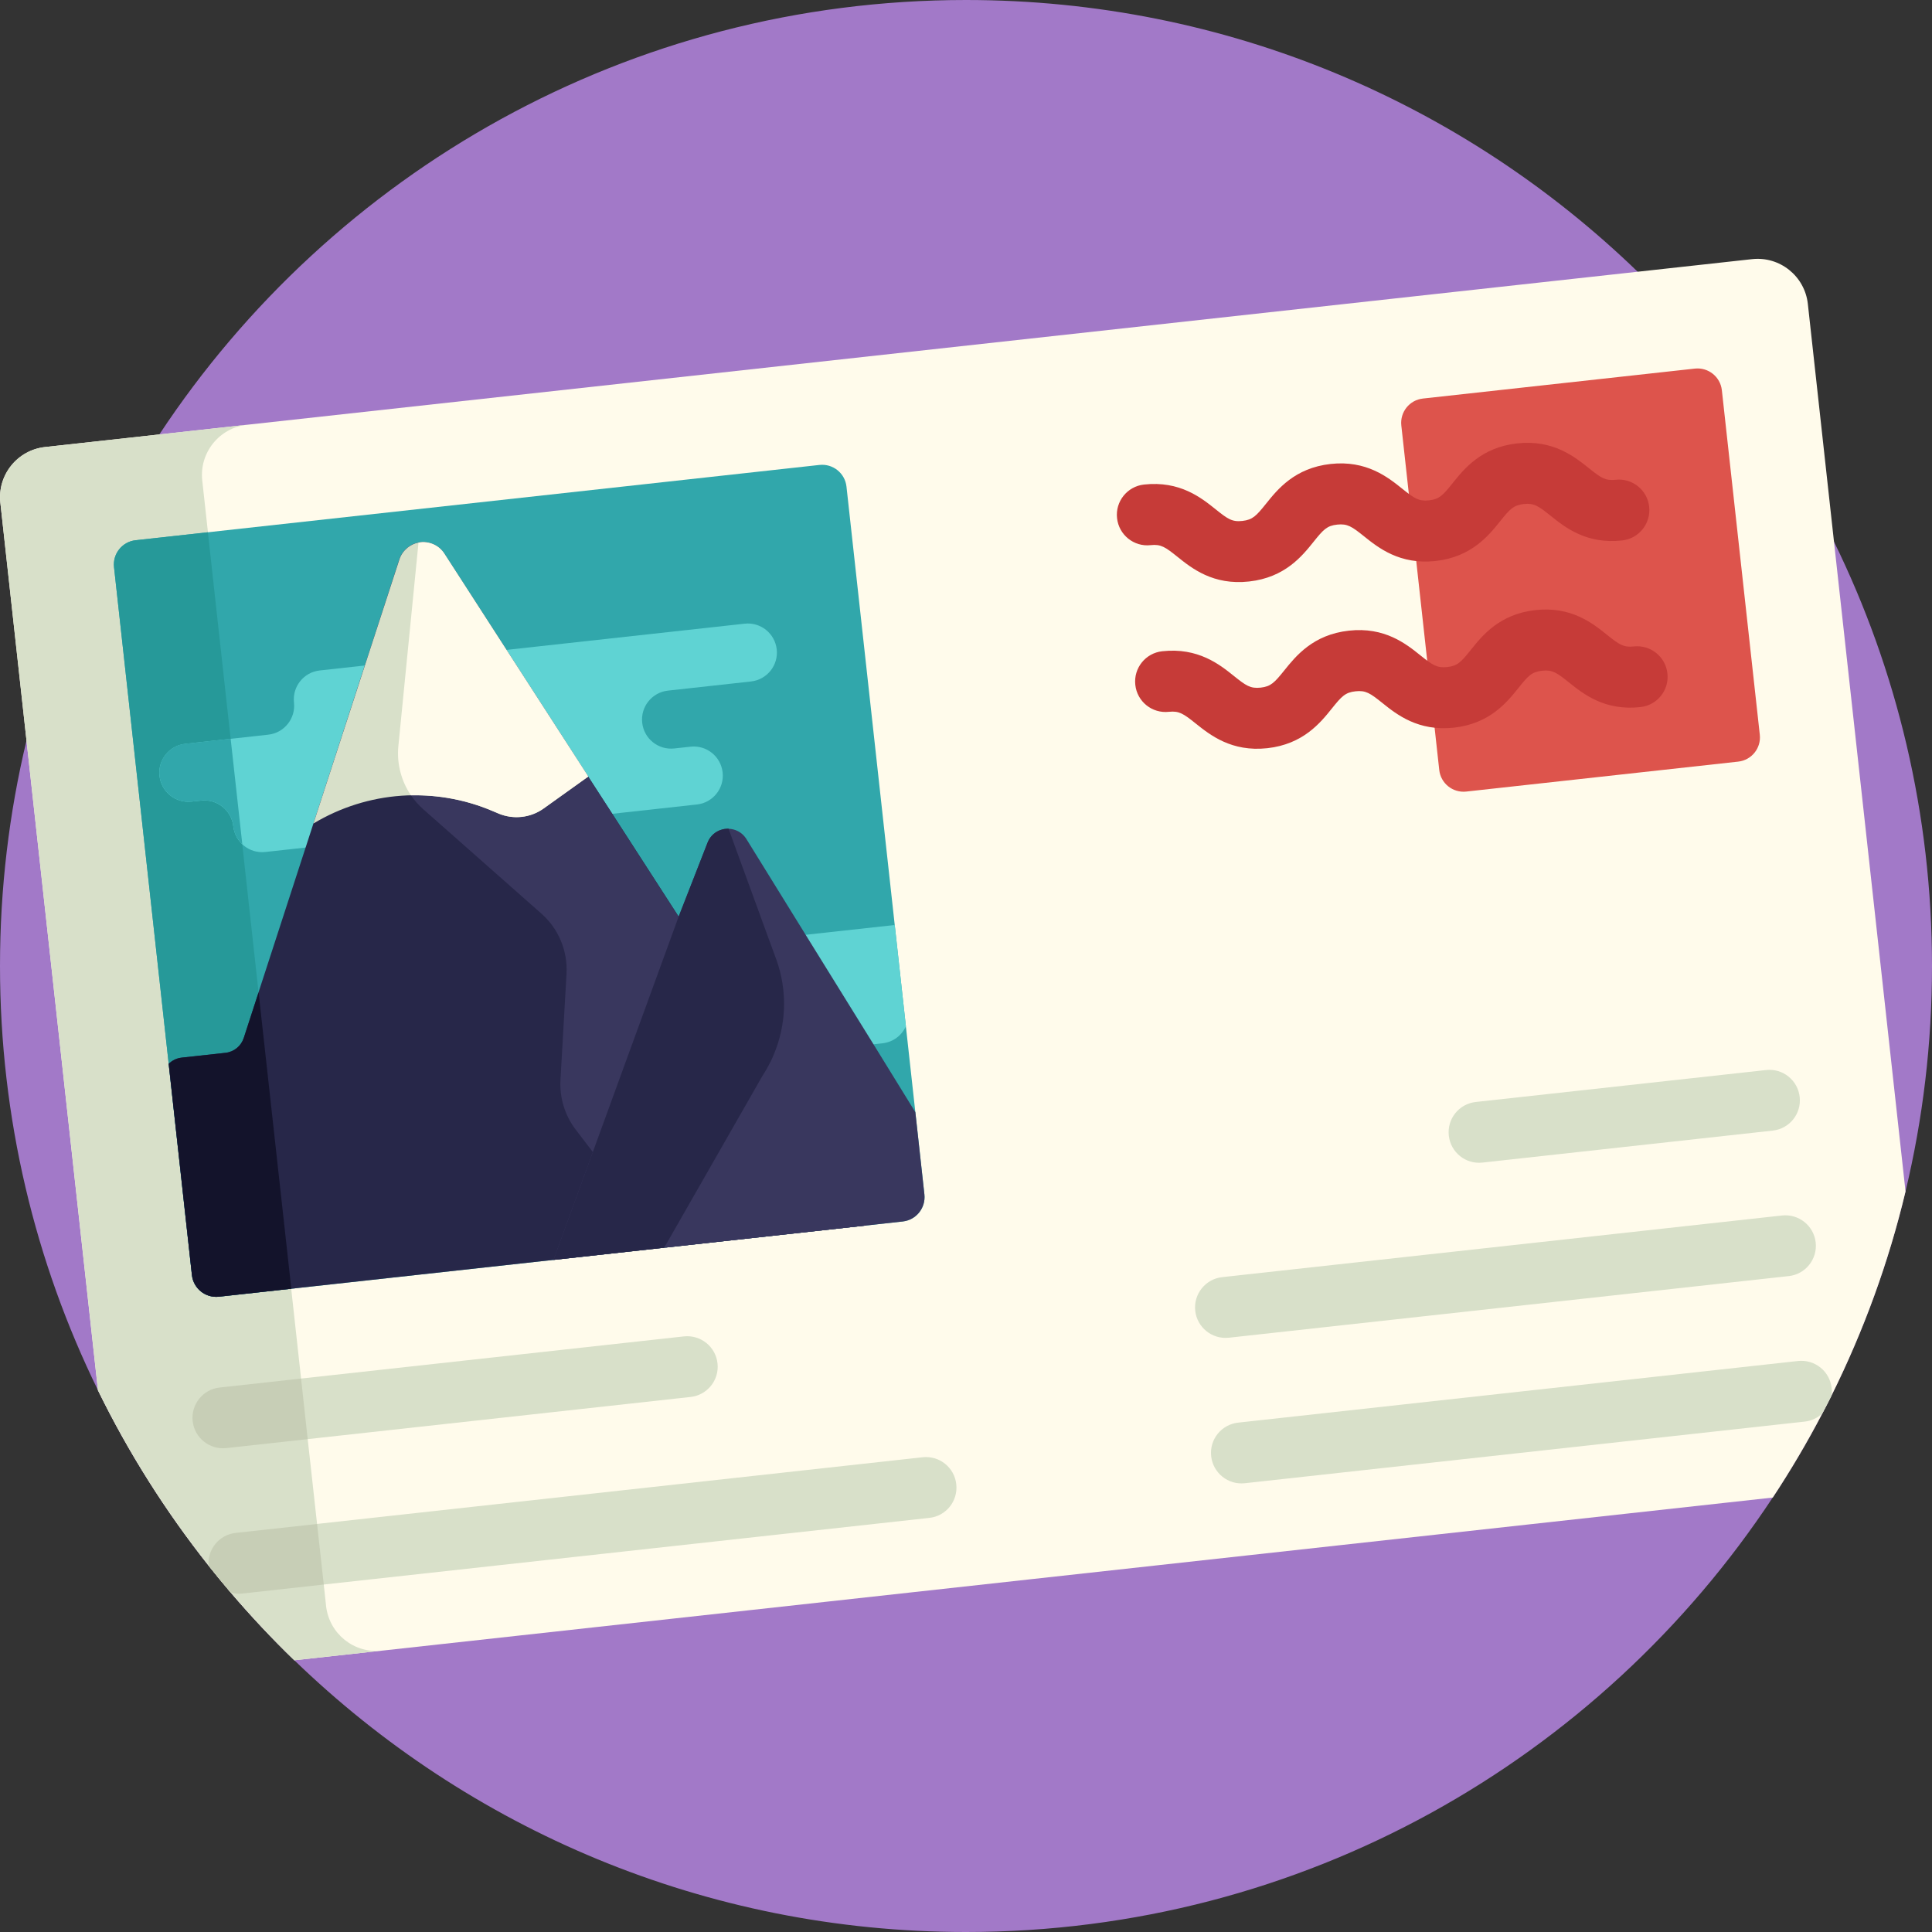
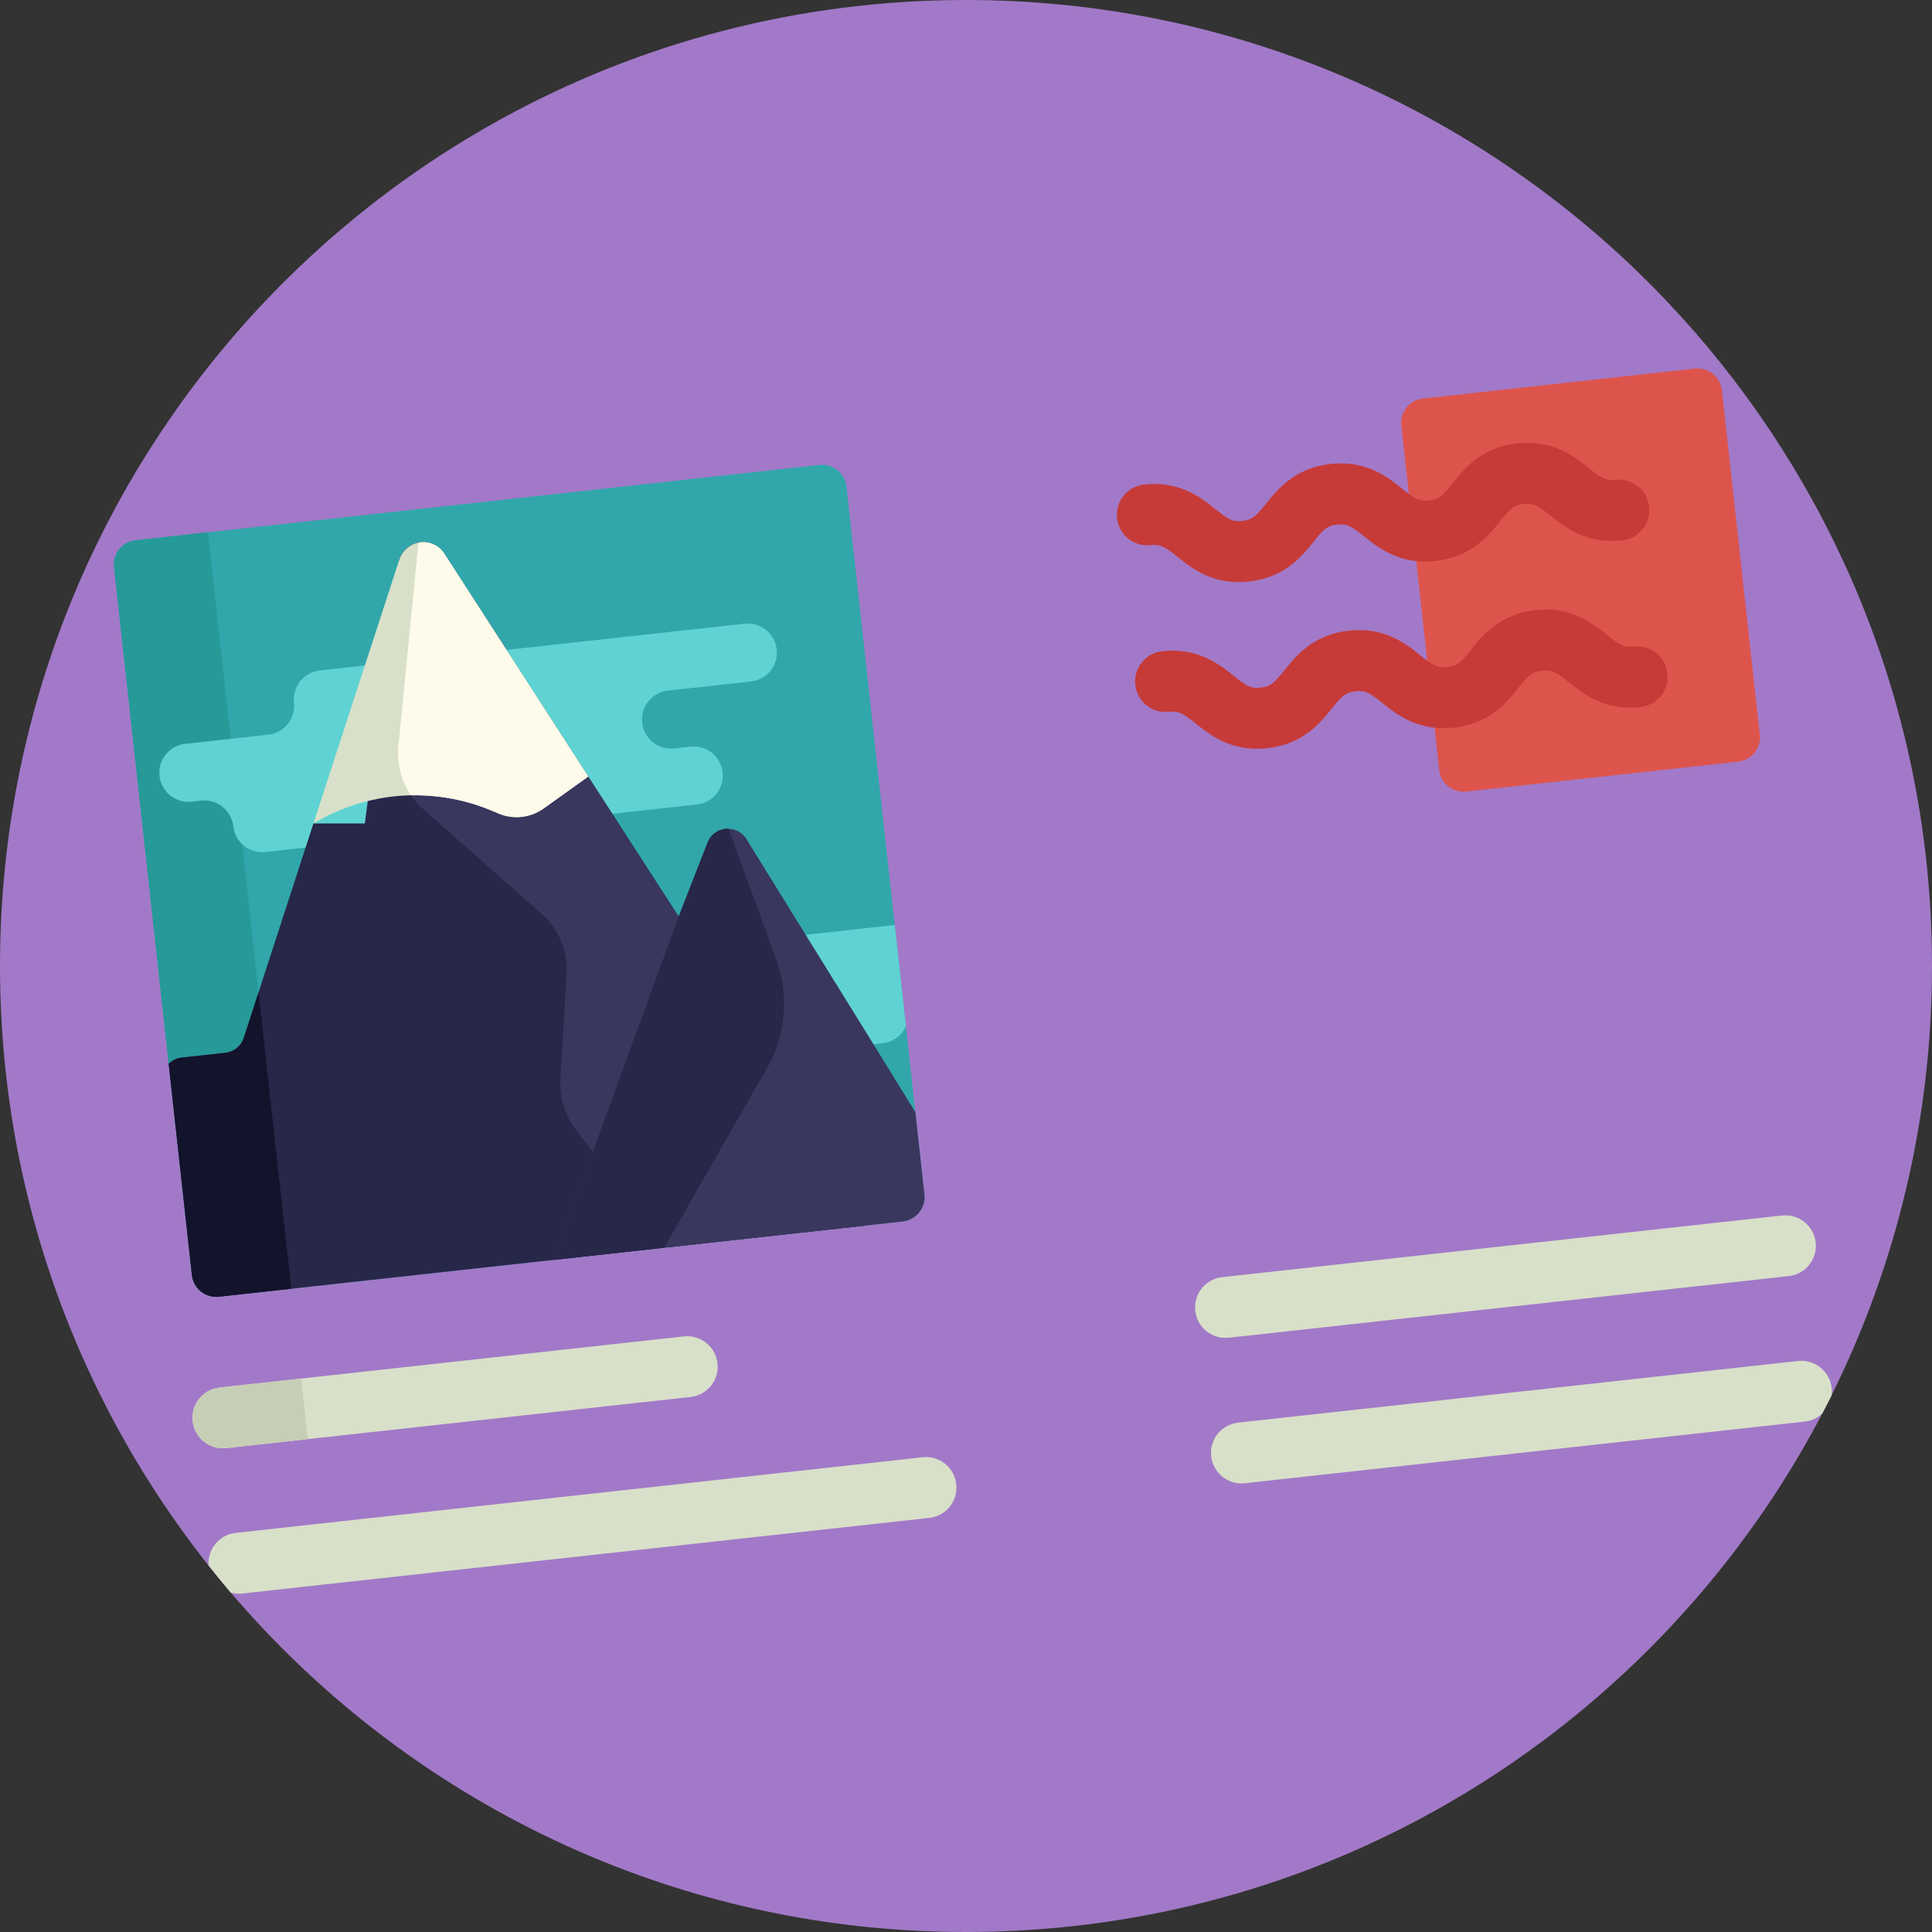
<svg xmlns="http://www.w3.org/2000/svg" width="60" height="60" viewBox="0 0 60 60" fill="none">
  <rect x="0" y="0" width="60" height="60" fill="#333333" stroke="none" />
  <path d="M60 30C60 32.411 59.716 34.755 59.177 37.002C58.648 39.217 57.872 41.337 56.881 43.333C56.883 43.334 56.883 43.334 56.881 43.336C56.788 43.525 56.692 43.709 56.594 43.895C56.125 44.794 55.609 45.666 55.053 46.508C49.688 54.636 40.469 60 30 60C21.894 60 14.539 56.784 9.141 51.561C8.45 50.894 7.792 50.191 7.167 49.459C6.933 49.183 6.703 48.903 6.478 48.62C5.148 46.942 3.994 45.119 3.044 43.178C1.094 39.2 0 34.728 0 30C0 27.589 0.284 25.245 0.823 22.998C1.644 19.562 3.056 16.356 4.947 13.494C10.312 5.364 19.531 0 30 0C38.106 0 45.461 3.216 50.859 8.439C53.345 10.847 55.419 13.68 56.956 16.822C58.906 20.8 60 25.272 60 30Z" fill="#A279C8" />
-   <path d="M59.178 37.002C58.65 39.217 57.873 41.337 56.883 43.333C56.884 43.334 56.884 43.334 56.883 43.336C56.789 43.525 56.694 43.709 56.595 43.895C56.125 44.794 55.611 45.666 55.055 46.508L11.858 51.263H11.856L9.139 51.561C8.45 50.894 7.791 50.191 7.166 49.459C6.931 49.183 6.701 48.903 6.476 48.62C5.147 46.942 3.992 45.119 3.042 43.178L0.823 22.998L0.011 15.613C-0.084 14.753 0.537 13.978 1.398 13.883L4.948 13.492L7.666 13.192C7.667 13.192 7.667 13.192 7.667 13.192L50.859 8.439L54.412 8.048C55.273 7.953 56.048 8.575 56.144 9.436L56.956 16.822L59.178 37.002Z" fill="#FFFBEB" />
-   <path d="M11.858 51.262L9.141 51.561C8.451 50.894 7.792 50.191 7.167 49.459C6.933 49.183 6.703 48.903 6.478 48.62C5.148 46.942 3.994 45.119 3.044 43.178L0.823 22.998L0.011 15.613C-0.084 14.753 0.537 13.978 1.398 13.883L4.948 13.492L7.666 13.192C6.806 13.289 6.187 14.062 6.281 14.922L6.458 16.53L7.162 22.944L7.523 26.217L8.03 30.819V30.82L9.044 40.025L9.35 42.811V42.812L9.556 44.692V44.694L9.847 47.328V47.33L10.053 49.211H10.055L10.127 49.877C10.223 50.736 10.995 51.358 11.858 51.262Z" fill="#D8E0C9" />
  <path d="M28.036 37.933L6.798 40.27C6.381 40.316 6.006 40.016 5.961 39.599L3.541 17.614C3.495 17.197 3.795 16.822 4.213 16.777L25.45 14.439C25.867 14.394 26.242 14.694 26.288 15.111L28.708 37.095C28.753 37.513 28.453 37.888 28.036 37.933Z" fill="#31A7AB" />
  <path d="M4.213 16.777C3.795 16.823 3.495 17.198 3.541 17.614L5.961 39.599C6.008 40.016 6.381 40.316 6.798 40.27L9.044 40.023L6.456 16.53L4.213 16.777Z" fill="#269999" />
  <path d="M53.98 23.653L45.534 24.583C45.117 24.628 44.742 24.328 44.697 23.911L43.519 13.214C43.474 12.797 43.773 12.422 44.191 12.377L52.636 11.447C53.053 11.402 53.428 11.702 53.474 12.119L54.652 22.817C54.699 23.233 54.397 23.608 53.98 23.653Z" fill="#DD544C" />
-   <path d="M55.053 35.112L46.038 36.105C45.519 36.163 45.05 35.788 44.994 35.267C44.936 34.747 45.311 34.28 45.831 34.223L54.847 33.231C55.366 33.173 55.834 33.548 55.891 34.067C55.949 34.589 55.574 35.055 55.053 35.112Z" fill="#D8E0C9" />
  <path d="M55.552 39.63L38.163 41.544C37.644 41.6 37.175 41.225 37.119 40.706C37.062 40.188 37.438 39.719 37.956 39.663L55.344 37.748C55.862 37.692 56.331 38.066 56.388 38.586C56.445 39.105 56.07 39.574 55.552 39.63Z" fill="#D8E0C9" />
  <path d="M56.881 43.333C56.883 43.334 56.883 43.334 56.881 43.336C56.788 43.525 56.692 43.709 56.594 43.895C56.45 44.033 56.261 44.125 56.047 44.149L38.658 46.063C38.139 46.12 37.672 45.744 37.614 45.225C37.556 44.705 37.931 44.238 38.452 44.181L55.839 42.267C56.358 42.211 56.827 42.584 56.883 43.105C56.894 43.181 56.892 43.258 56.881 43.333Z" fill="#D8E0C9" />
  <path d="M28.863 47.139L10.055 49.209H10.053L7.525 49.489C7.402 49.503 7.281 49.491 7.167 49.461C6.933 49.184 6.703 48.905 6.478 48.622C6.438 48.114 6.808 47.663 7.317 47.606L9.847 47.327L28.655 45.256C29.174 45.199 29.642 45.575 29.698 46.094C29.756 46.616 29.381 47.083 28.863 47.139Z" fill="#D8E0C9" />
-   <path d="M10.055 49.209L7.525 49.489C7.402 49.503 7.281 49.491 7.167 49.461C6.933 49.184 6.703 48.905 6.478 48.622C6.438 48.114 6.808 47.663 7.317 47.606L9.847 47.328L10.055 49.209Z" fill="#C7CEB6" />
  <path d="M21.445 43.384L7.027 44.972C6.508 45.03 6.039 44.655 5.983 44.134C5.927 43.614 6.3 43.147 6.82 43.091L21.239 41.503C21.758 41.447 22.227 41.822 22.283 42.341C22.341 42.859 21.966 43.327 21.445 43.384Z" fill="#D8E0C9" />
  <path d="M6.82 43.091C6.302 43.147 5.927 43.616 5.983 44.134C6.041 44.653 6.508 45.028 7.027 44.972L9.556 44.694L9.35 42.812L6.82 43.091Z" fill="#C7CEB6" />
  <path d="M27.787 28.727L28.134 31.87C28.009 32.153 27.739 32.364 27.408 32.4L17.201 33.523C16.955 33.552 16.719 33.475 16.537 33.33C16.358 33.184 16.233 32.972 16.205 32.723C16.15 32.228 16.508 31.783 17.002 31.728L17.992 31.619C18.489 31.564 18.845 31.117 18.791 30.622C18.736 30.127 19.094 29.681 19.587 29.627L27.787 28.727Z" fill="#5FD3D3" />
  <path d="M24.122 20.167C24.067 19.672 23.622 19.314 23.125 19.369L9.928 20.822C9.433 20.877 9.075 21.322 9.13 21.819C9.184 22.314 8.827 22.761 8.331 22.816L5.752 23.1C5.256 23.155 4.898 23.6 4.953 24.097C5.008 24.592 5.453 24.95 5.95 24.895L6.248 24.863C6.744 24.808 7.189 25.166 7.245 25.661C7.3 26.156 7.745 26.514 8.241 26.459L21.644 24.984C22.139 24.93 22.497 24.484 22.442 23.988C22.387 23.492 21.942 23.134 21.445 23.189L20.941 23.244C20.445 23.299 19.998 22.941 19.944 22.445C19.889 21.95 20.247 21.503 20.742 21.448L23.322 21.164C23.819 21.109 24.177 20.663 24.122 20.167Z" fill="#5FD3D3" />
-   <path d="M7.163 22.942L5.752 23.098C5.256 23.153 4.898 23.598 4.953 24.095C5.008 24.591 5.453 24.948 5.95 24.894L6.248 24.861C6.744 24.806 7.189 25.164 7.245 25.659C7.27 25.881 7.373 26.075 7.525 26.217L7.163 22.942Z" fill="#31A7AB" />
-   <path d="M23.955 32.922L26.905 38.058L6.797 40.27C6.381 40.316 6.006 40.016 5.959 39.598L5.237 33.038C5.344 32.931 5.484 32.862 5.639 32.845L7.003 32.695C7.267 32.666 7.486 32.486 7.569 32.233L9.255 27.047L9.492 26.319L9.734 25.573L11.328 20.667H11.33L12.398 17.377C12.445 17.234 12.531 17.109 12.648 17.014L12.655 17.008C12.67 16.997 12.684 16.986 12.7 16.973C12.722 16.958 12.747 16.942 12.77 16.93C12.775 16.927 12.78 16.925 12.784 16.922C12.802 16.913 12.819 16.905 12.837 16.897C12.853 16.889 12.869 16.883 12.884 16.878C12.906 16.87 12.93 16.863 12.953 16.858C12.967 16.852 12.981 16.85 12.998 16.847H13.003C13.009 16.844 13.016 16.844 13.022 16.844C13.034 16.842 13.047 16.841 13.059 16.839H13.067C13.081 16.837 13.095 16.836 13.111 16.836C13.112 16.836 13.114 16.836 13.114 16.836H13.12C13.136 16.836 13.152 16.836 13.169 16.836C13.18 16.836 13.191 16.837 13.201 16.837C13.206 16.837 13.212 16.837 13.216 16.839C13.226 16.839 13.237 16.841 13.248 16.842C13.325 16.853 13.4 16.873 13.472 16.908C13.606 16.969 13.717 17.067 13.797 17.191L15.73 20.183L17.381 22.741V22.742L18.267 24.116L19.014 25.27L21.076 28.464L21.678 29.398L23.869 32.791L23.955 32.922Z" fill="#272749" />
+   <path d="M23.955 32.922L26.905 38.058L6.797 40.27C6.381 40.316 6.006 40.016 5.959 39.598L5.237 33.038C5.344 32.931 5.484 32.862 5.639 32.845L7.003 32.695C7.267 32.666 7.486 32.486 7.569 32.233L9.255 27.047L9.492 26.319L9.734 25.573H11.33L12.398 17.377C12.445 17.234 12.531 17.109 12.648 17.014L12.655 17.008C12.67 16.997 12.684 16.986 12.7 16.973C12.722 16.958 12.747 16.942 12.77 16.93C12.775 16.927 12.78 16.925 12.784 16.922C12.802 16.913 12.819 16.905 12.837 16.897C12.853 16.889 12.869 16.883 12.884 16.878C12.906 16.87 12.93 16.863 12.953 16.858C12.967 16.852 12.981 16.85 12.998 16.847H13.003C13.009 16.844 13.016 16.844 13.022 16.844C13.034 16.842 13.047 16.841 13.059 16.839H13.067C13.081 16.837 13.095 16.836 13.111 16.836C13.112 16.836 13.114 16.836 13.114 16.836H13.12C13.136 16.836 13.152 16.836 13.169 16.836C13.18 16.836 13.191 16.837 13.201 16.837C13.206 16.837 13.212 16.837 13.216 16.839C13.226 16.839 13.237 16.841 13.248 16.842C13.325 16.853 13.4 16.873 13.472 16.908C13.606 16.969 13.717 17.067 13.797 17.191L15.73 20.183L17.381 22.741V22.742L18.267 24.116L19.014 25.27L21.076 28.464L21.678 29.398L23.869 32.791L23.955 32.922Z" fill="#272749" />
  <path d="M8.031 30.82L7.572 32.234C7.489 32.487 7.269 32.667 7.006 32.697L5.642 32.847C5.486 32.864 5.347 32.934 5.241 33.039L5.962 39.598C6.009 40.016 6.383 40.316 6.8 40.27L9.047 40.023L8.031 30.82Z" fill="#13132B" />
  <path d="M23.955 32.922L26.905 38.058L20.681 38.742L20.648 38.699L18.411 35.777L17.88 35.083C17.544 34.642 17.375 34.095 17.406 33.541L17.408 33.5L17.512 31.672L17.594 30.242C17.633 29.531 17.347 28.842 16.812 28.372L13.933 25.828L13.142 25.13C12.995 25 12.869 24.855 12.762 24.697C12.752 24.683 12.742 24.667 12.731 24.652C12.725 24.644 12.72 24.636 12.716 24.627C12.7 24.605 12.686 24.58 12.672 24.558C12.649 24.516 12.625 24.474 12.603 24.43C12.588 24.402 12.573 24.37 12.561 24.341C12.539 24.294 12.52 24.245 12.502 24.195C12.486 24.153 12.47 24.109 12.456 24.064C12.434 23.989 12.414 23.911 12.4 23.833C12.394 23.809 12.389 23.784 12.386 23.761C12.355 23.566 12.348 23.366 12.369 23.164L12.63 20.523L12.994 16.85H12.998C13.005 16.847 13.011 16.847 13.017 16.847C13.03 16.845 13.042 16.844 13.055 16.842H13.062C13.078 16.841 13.091 16.839 13.106 16.839C13.109 16.839 13.111 16.839 13.116 16.839H13.117C13.123 16.839 13.13 16.839 13.136 16.839C13.145 16.839 13.155 16.839 13.166 16.839C13.17 16.839 13.177 16.839 13.181 16.839C13.188 16.839 13.194 16.841 13.198 16.841C13.205 16.841 13.209 16.841 13.213 16.842C13.223 16.842 13.236 16.844 13.245 16.845C13.323 16.856 13.397 16.877 13.47 16.911C13.605 16.972 13.716 17.07 13.795 17.194L15.728 20.186L17.38 22.744V22.745L18.266 24.119L19.012 25.273L21.073 28.467L21.677 29.402L23.867 32.794L23.955 32.922Z" fill="#39375E" />
  <path d="M28.427 34.539L28.708 37.095C28.753 37.514 28.452 37.888 28.036 37.934L17.189 39.128L18.411 35.778L19.317 33.292L20.697 29.508L21.077 28.466L21.975 26.167C22.042 25.994 22.169 25.87 22.316 25.802C22.334 25.794 22.353 25.786 22.372 25.778C22.38 25.777 22.387 25.773 22.397 25.772C22.403 25.769 22.408 25.767 22.416 25.766C22.42 25.764 22.424 25.762 22.43 25.761C22.438 25.759 22.448 25.755 22.459 25.755C22.461 25.755 22.466 25.753 22.47 25.752C22.475 25.752 22.48 25.75 22.484 25.748C22.498 25.745 22.516 25.744 22.53 25.742H22.533C22.547 25.741 22.561 25.739 22.575 25.739C22.586 25.739 22.597 25.739 22.609 25.738C22.614 25.738 22.619 25.738 22.625 25.738C22.83 25.744 23.033 25.839 23.166 26.034L25.02 29.031L27.127 32.431L28.427 34.539Z" fill="#39375E" />
  <path d="M24.02 32.774C24.002 32.824 23.978 32.872 23.955 32.922C23.873 33.089 23.783 33.252 23.68 33.41L20.716 38.594C20.694 38.628 20.67 38.664 20.65 38.699C20.639 38.716 20.628 38.731 20.619 38.749L17.189 39.127L18.411 35.777L19.317 33.291L20.697 29.506L21.077 28.464L21.975 26.166C22.042 25.992 22.169 25.869 22.316 25.8C22.334 25.792 22.353 25.785 22.372 25.777C22.38 25.775 22.387 25.772 22.397 25.77C22.403 25.767 22.408 25.766 22.416 25.764C22.42 25.763 22.424 25.761 22.43 25.759C22.438 25.758 22.448 25.753 22.459 25.753C22.461 25.753 22.466 25.752 22.47 25.75C22.475 25.75 22.48 25.749 22.484 25.747C22.498 25.744 22.516 25.742 22.53 25.741H22.533C22.547 25.739 22.561 25.738 22.575 25.738C22.586 25.738 22.597 25.738 22.609 25.736C22.614 25.736 22.619 25.736 22.625 25.736L23.873 29.155L24.106 29.789C24.461 30.767 24.425 31.834 24.02 32.774Z" fill="#272749" />
  <path d="M16.884 25.106L18.269 24.116L13.798 17.191C13.719 17.067 13.606 16.969 13.473 16.908C13.402 16.875 13.325 16.853 13.25 16.842C13.058 16.816 12.861 16.863 12.7 16.977C12.684 16.988 12.67 16.998 12.656 17.009L12.65 17.016C12.533 17.111 12.447 17.236 12.402 17.378L9.734 25.575C11.414 24.564 13.477 24.417 15.284 25.181L15.48 25.264C15.942 25.458 16.475 25.398 16.884 25.106Z" fill="#D8E0C9" />
  <path d="M13.139 16.836C13.133 16.836 13.127 16.836 13.12 16.836C13.102 16.836 13.081 16.839 13.062 16.841C13.061 16.841 13.059 16.841 13.058 16.841C13.037 16.844 13.017 16.847 12.997 16.85L12.372 23.166C12.317 23.712 12.461 24.255 12.762 24.7C13.616 24.681 14.475 24.839 15.284 25.181L15.48 25.264C15.942 25.459 16.477 25.402 16.884 25.108L18.269 24.117L13.798 17.192C13.719 17.069 13.606 16.97 13.472 16.909C13.4 16.875 13.323 16.853 13.248 16.844C13.227 16.841 13.203 16.839 13.181 16.837C13.169 16.836 13.153 16.836 13.139 16.836Z" fill="#FFFBEB" />
  <path d="M50.378 16.784C49.264 16.908 48.597 16.372 48.155 16.017C47.776 15.713 47.641 15.619 47.322 15.653C47.002 15.689 46.891 15.809 46.587 16.189C46.233 16.631 45.697 17.298 44.584 17.422C43.47 17.545 42.803 17.009 42.361 16.655C41.983 16.352 41.847 16.258 41.528 16.292C41.208 16.326 41.097 16.448 40.794 16.826C40.439 17.269 39.905 17.936 38.791 18.059C37.676 18.183 37.009 17.647 36.567 17.292C36.189 16.989 36.055 16.895 35.734 16.93C35.216 16.988 34.747 16.613 34.691 16.092C34.633 15.573 35.008 15.105 35.528 15.048C36.642 14.925 37.309 15.461 37.752 15.816C38.13 16.119 38.264 16.214 38.584 16.178C38.903 16.142 39.014 16.022 39.319 15.642C39.673 15.2 40.208 14.533 41.322 14.409C42.436 14.286 43.105 14.822 43.547 15.177C43.925 15.48 44.061 15.573 44.38 15.539C44.7 15.503 44.811 15.383 45.114 15.003C45.469 14.561 46.003 13.894 47.117 13.77C48.231 13.647 48.898 14.183 49.341 14.537C49.72 14.841 49.855 14.934 50.173 14.9C50.692 14.842 51.161 15.217 51.217 15.738C51.272 16.261 50.897 16.727 50.378 16.784Z" fill="#C63B38" />
  <path d="M50.947 21.959C49.833 22.083 49.166 21.547 48.724 21.192C48.345 20.889 48.209 20.794 47.891 20.83C47.57 20.866 47.459 20.986 47.156 21.366C46.802 21.808 46.266 22.475 45.153 22.598C44.041 22.72 43.372 22.186 42.93 21.831C42.552 21.528 42.416 21.434 42.097 21.469C41.778 21.503 41.666 21.625 41.362 22.003C41.008 22.445 40.472 23.112 39.358 23.236C38.244 23.358 37.577 22.823 37.134 22.469C36.756 22.166 36.62 22.072 36.302 22.106C35.781 22.164 35.314 21.789 35.258 21.269C35.2 20.75 35.575 20.281 36.095 20.225C37.209 20.103 37.877 20.637 38.319 20.992C38.697 21.295 38.831 21.389 39.152 21.355C39.47 21.319 39.581 21.198 39.886 20.819C40.241 20.377 40.777 19.709 41.889 19.586C43.003 19.462 43.67 19.998 44.112 20.353C44.491 20.656 44.627 20.75 44.945 20.716C45.266 20.68 45.377 20.559 45.68 20.18C46.034 19.737 46.57 19.07 47.683 18.947C48.797 18.823 49.464 19.359 49.906 19.714C50.284 20.017 50.42 20.111 50.739 20.076C51.258 20.019 51.727 20.394 51.783 20.914C51.842 21.434 51.467 21.901 50.947 21.959Z" fill="#C63B38" />
</svg>